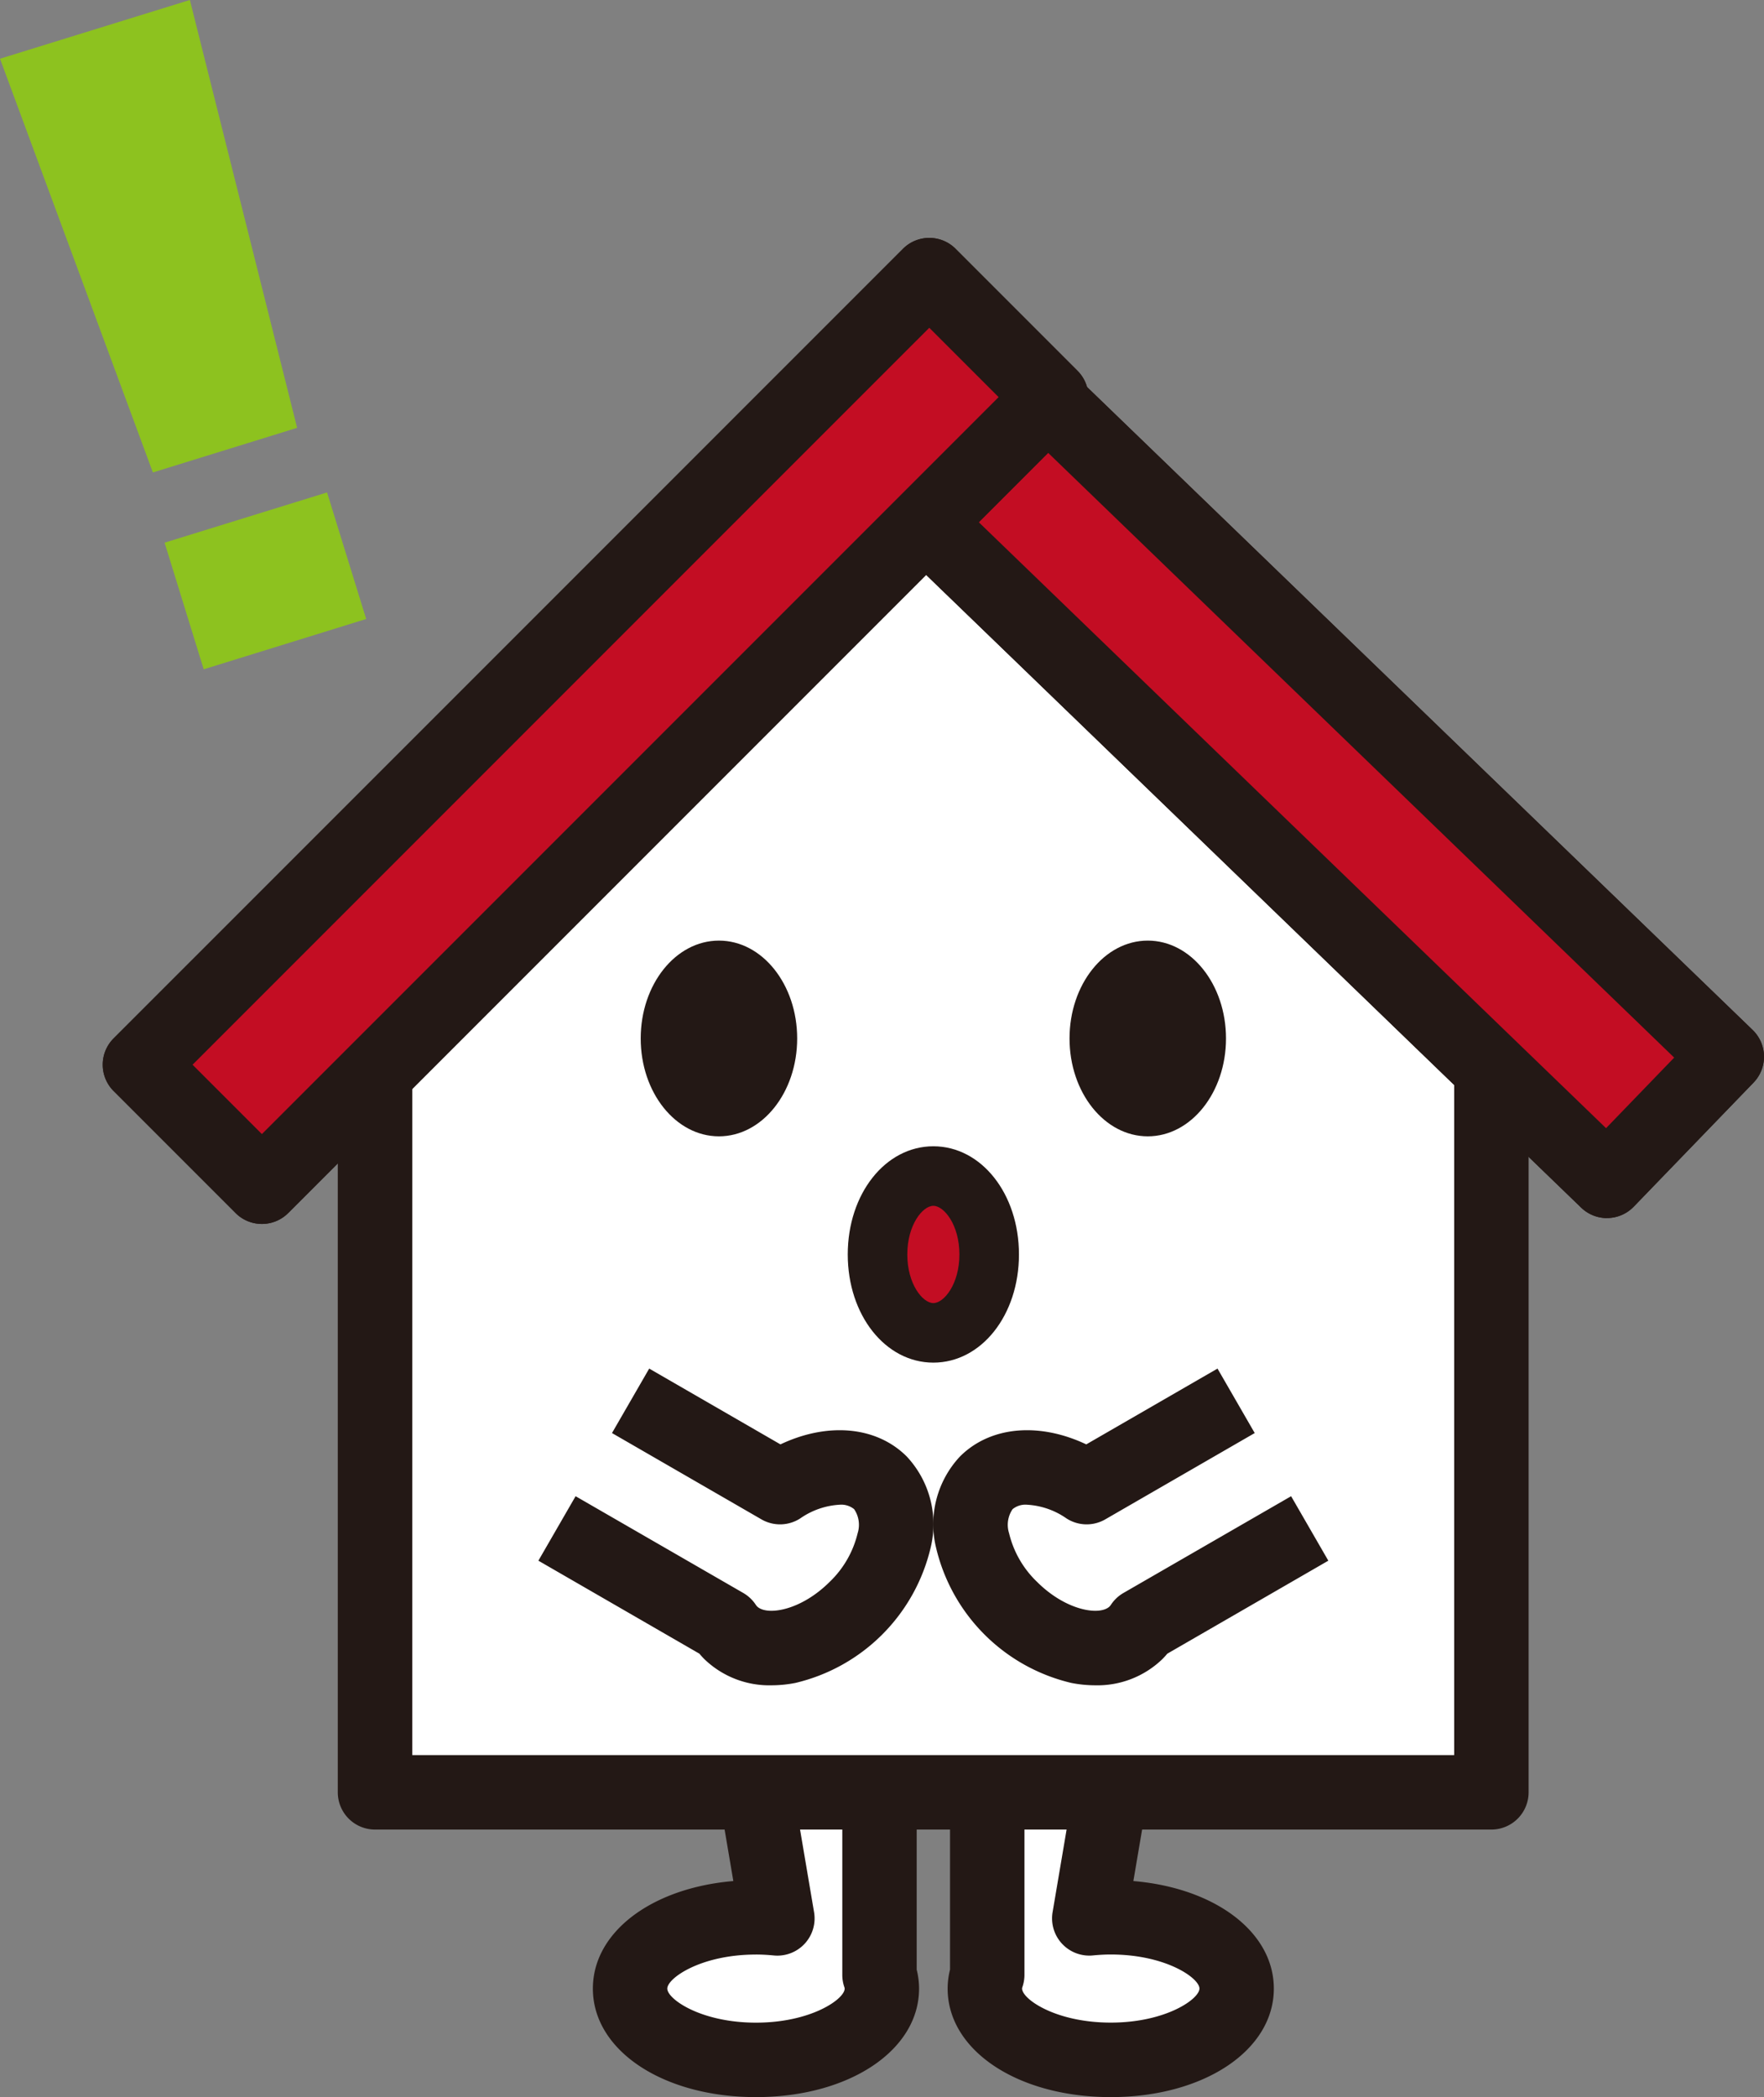
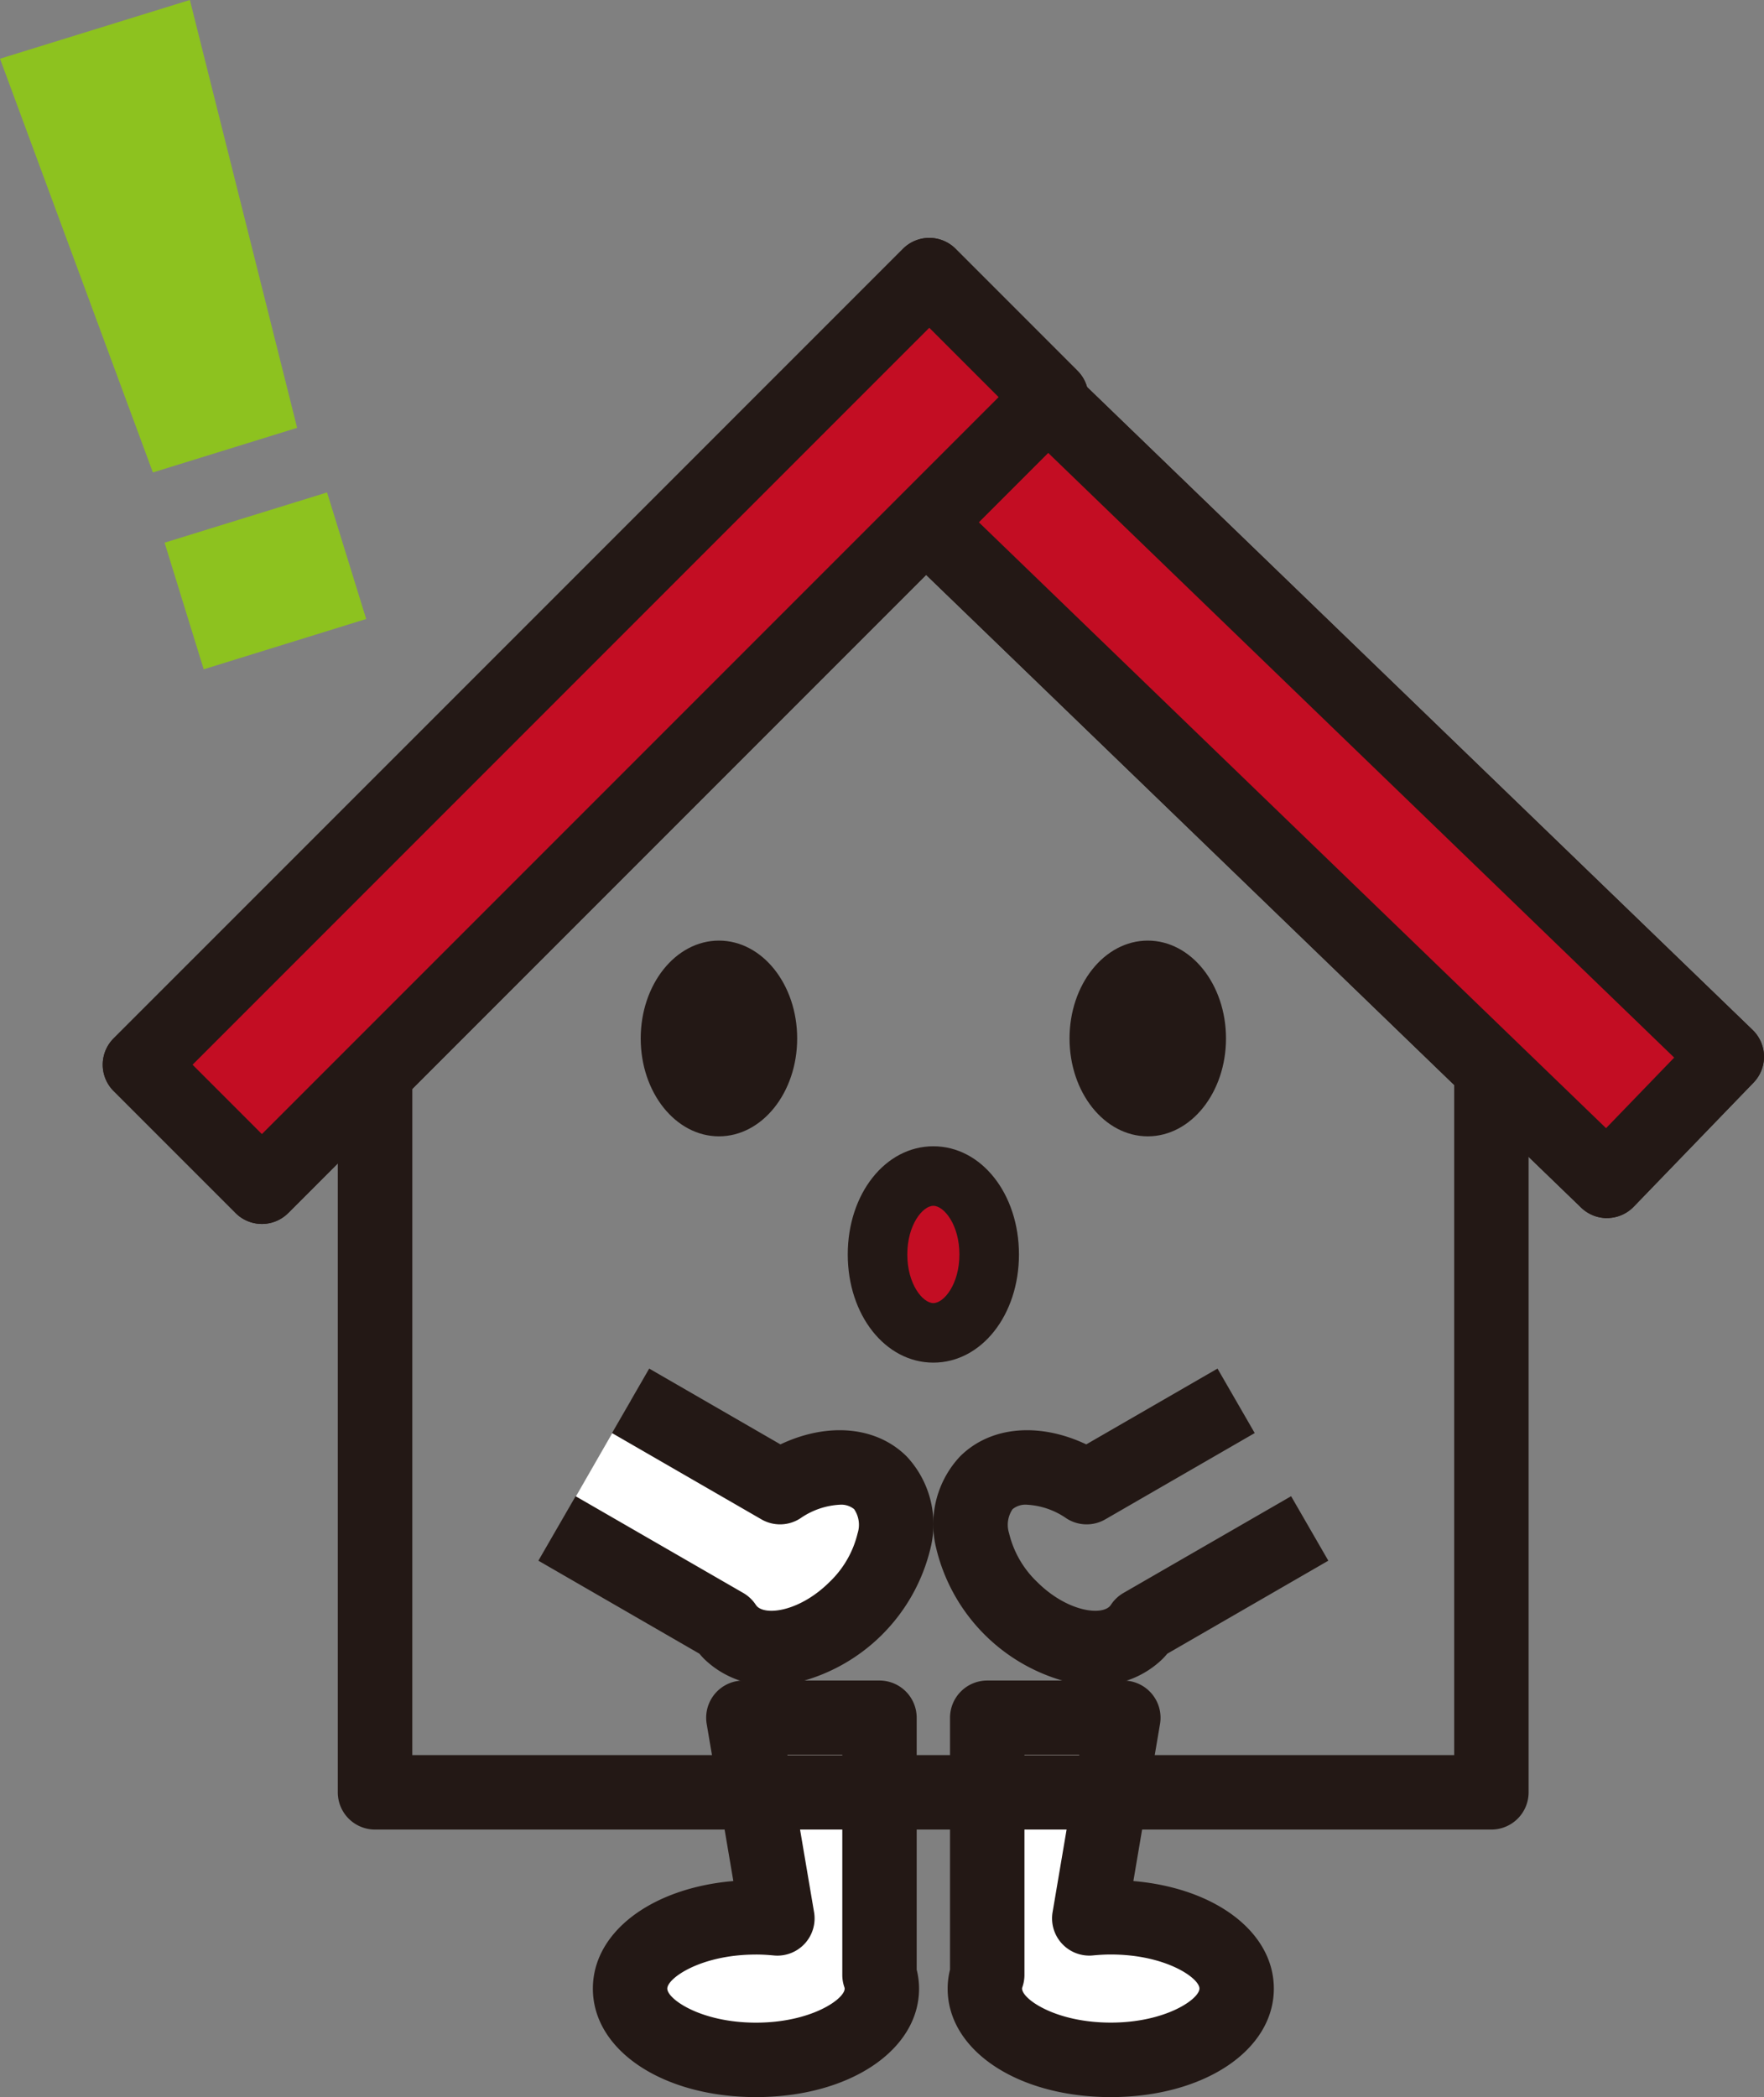
<svg xmlns="http://www.w3.org/2000/svg" id="グループ_1797" data-name="グループ 1797" width="100.971" height="120" viewBox="0 0 100.971 120">
  <rect x="0" y="0" width="100.971" height="120" fill="#808080" stroke="none" />
  <defs>
    <clipPath id="clip-path">
      <rect id="長方形_1059" data-name="長方形 1059" width="100.971" height="120" fill="none" />
    </clipPath>
  </defs>
  <g id="グループ_1796" data-name="グループ 1796" clip-path="url(#clip-path)">
    <path id="パス_3434" data-name="パス 3434" d="M98.94,245.46V230.745H91.151L93.1,242.228c-.4-.039-.809-.063-1.229-.063-3.98,0-7.205,1.826-7.205,4.079s3.226,4.078,7.205,4.078,7.205-1.826,7.205-4.078a2.4,2.4,0,0,0-.136-.783" transform="translate(-48.599 -132.452)" fill="#fff" />
    <path id="パス_3435" data-name="パス 3435" d="M89,249.581c-5.322,0-9.335-2.669-9.335-6.208,0-3.246,3.375-5.76,8.04-6.155L86.18,228.23a2.13,2.13,0,0,1,2.1-2.486h7.79a2.13,2.13,0,0,1,2.13,2.13v14.413a4.459,4.459,0,0,1,.136,1.086c0,3.539-4.014,6.208-9.335,6.208m0-8.157c-3.158,0-5.076,1.353-5.076,1.949s1.917,1.948,5.076,1.948,5.076-1.353,5.076-1.948a.3.3,0,0,0-.02-.091,2.138,2.138,0,0,1-.115-.692V230H90.8l1.526,9a2.13,2.13,0,0,1-2.306,2.476c-.37-.036-.7-.053-1.022-.053" transform="translate(-45.729 -129.581)" fill="#231815" />
    <path id="パス_3436" data-name="パス 3436" d="M139.542,242.164c-.42,0-.828.025-1.228.063l1.948-11.484h-7.789V245.46a2.406,2.406,0,0,0-.136.783c0,2.253,3.226,4.079,7.205,4.079s7.206-1.826,7.206-4.079-3.226-4.078-7.206-4.078" transform="translate(-75.964 -132.451)" fill="#fff" />
    <path id="パス_3437" data-name="パス 3437" d="M136.672,249.581c-5.322,0-9.335-2.669-9.335-6.209a4.464,4.464,0,0,1,.136-1.086V227.874a2.13,2.13,0,0,1,2.13-2.13h7.79a2.13,2.13,0,0,1,2.1,2.486l-1.525,8.988c4.665.394,8.04,2.908,8.04,6.154,0,3.539-4.014,6.209-9.335,6.209M131.733,230v12.585a2.14,2.14,0,0,1-.115.693.3.3,0,0,0-.02.091c0,.6,1.918,1.949,5.076,1.949s5.076-1.354,5.076-1.949-1.918-1.948-5.076-1.948c-.318,0-.653.017-1.022.053A2.13,2.13,0,0,1,133.344,239l1.526-9Z" transform="translate(-73.094 -129.581)" fill="#231815" />
-     <path id="パス_3438" data-name="パス 3438" d="M82.64,51.15,50.413,81.088H50.4v50.833h63.9V81.088h.017Z" transform="translate(-28.928 -29.361)" fill="#fff" />
    <path id="パス_3439" data-name="パス 3439" d="M111.423,136.2h-63.9a2.13,2.13,0,0,1-2.13-2.13V83.236a2.129,2.129,0,0,1,.961-1.781l32.07-26.085a2.13,2.13,0,0,1,2.7.012L112.8,81.6a2.131,2.131,0,0,1,.755,1.911V134.07a2.13,2.13,0,0,1-2.13,2.13m-61.767-4.26h59.637V84.224L79.759,59.778l-30.1,24.485Zm-2.113-48.7h0Z" transform="translate(-26.058 -31.51)" fill="#231815" />
    <rect id="長方形_1055" data-name="長方形 1055" width="9.873" height="63.897" transform="matrix(0.695, -0.719, 0.719, 0.695, 46.019, 23.182)" fill="#c30d23" />
    <path id="パス_3440" data-name="パス 3440" d="M151.123,88.5a2.13,2.13,0,0,1-1.479-.6L103.68,43.513a2.13,2.13,0,0,1-.052-3.012l6.858-7.1a2.129,2.129,0,0,1,3.011-.053l45.964,44.387a2.13,2.13,0,0,1,.053,3.012l-6.858,7.1a2.13,2.13,0,0,1-1.495.65h-.038m-42.952-46.57,42.9,41.428,3.9-4.038-42.9-41.428Z" transform="translate(-59.141 -18.799)" fill="#231815" />
    <rect id="長方形_1056" data-name="長方形 1056" width="9.873" height="63.897" transform="matrix(0.695, -0.719, 0.719, 0.695, 46.019, 23.182)" fill="#c30d23" />
    <path id="パス_3441" data-name="パス 3441" d="M151.123,88.5a2.13,2.13,0,0,1-1.479-.6L103.68,43.513a2.13,2.13,0,0,1-.052-3.012l6.858-7.1a2.129,2.129,0,0,1,3.011-.053l45.964,44.387a2.13,2.13,0,0,1,.053,3.012l-6.858,7.1a2.13,2.13,0,0,1-1.495.65h-.038m-42.952-46.57,42.9,41.428,3.9-4.038-42.9-41.428Z" transform="translate(-59.141 -18.799)" fill="#231815" />
    <rect id="長方形_1057" data-name="長方形 1057" width="63.897" height="9.873" transform="translate(8.009 60.925) rotate(-45)" fill="#c30d23" />
    <path id="パス_3442" data-name="パス 3442" d="M22.914,88.38a2.124,2.124,0,0,1-1.506-.624l-6.981-6.981a2.131,2.131,0,0,1,0-3.013L59.609,32.581a2.13,2.13,0,0,1,3.012,0L69.6,39.562a2.13,2.13,0,0,1,0,3.012L24.42,87.756a2.124,2.124,0,0,1-1.506.624m-3.969-9.111,3.969,3.969,42.17-42.17L61.115,37.1Z" transform="translate(-7.923 -18.344)" fill="#231815" />
    <rect id="長方形_1058" data-name="長方形 1058" width="63.897" height="9.873" transform="translate(8.009 60.925) rotate(-45)" fill="#c30d23" />
    <path id="パス_3443" data-name="パス 3443" d="M22.914,88.38a2.124,2.124,0,0,1-1.506-.624l-6.981-6.981a2.131,2.131,0,0,1,0-3.013L59.609,32.581a2.13,2.13,0,0,1,3.012,0L69.6,39.562a2.13,2.13,0,0,1,0,3.012L24.42,87.756a2.124,2.124,0,0,1-1.506.624m-3.969-9.111,3.969,3.969,42.17-42.17L61.115,37.1Z" transform="translate(-7.923 -18.344)" fill="#231815" />
    <path id="パス_3444" data-name="パス 3444" d="M95.049,131.955c0,3.091-2,5.6-4.478,5.6s-4.478-2.506-4.478-5.6,2-5.6,4.478-5.6,4.478,2.506,4.478,5.6" transform="translate(-49.419 -72.532)" fill="#231815" />
    <path id="パス_3445" data-name="パス 3445" d="M152.672,131.955c0,3.091-2,5.6-4.478,5.6s-4.478-2.506-4.478-5.6,2-5.6,4.478-5.6,4.478,2.506,4.478,5.6" transform="translate(-82.496 -72.532)" fill="#231815" />
-     <path id="パス_3446" data-name="パス 3446" d="M137.078,193.114c-2.106-1.368-4.457-1.536-5.747-.246-1.593,1.593-.964,4.8,1.4,7.172s5.579,3,7.172,1.4a2.781,2.781,0,0,0,.344-.43l9.575-5.528-4.2-7.309Z" transform="translate(-74.881 -108.017)" fill="#fff" />
    <path id="パス_3447" data-name="パス 3447" d="M136.318,196.681a2.131,2.131,0,0,0-.708.664.857.857,0,0,1-.077.1c-.548.549-2.488.268-4.16-1.4a5.691,5.691,0,0,1-1.6-2.78,1.594,1.594,0,0,1,.2-1.38,1.167,1.167,0,0,1,.826-.254,4.359,4.359,0,0,1,2.254.78,2.129,2.129,0,0,0,2.225.058l8.555-4.939-2.13-3.689-7.512,4.337c-2.7-1.277-5.493-1.044-7.231.695a5.673,5.673,0,0,0-1.368,5.21,10.41,10.41,0,0,0,7.746,7.746,7.087,7.087,0,0,0,1.358.135,5.353,5.353,0,0,0,3.852-1.5c.1-.1.19-.2.281-.309l9.217-5.322-2.13-3.689Z" transform="translate(-72.013 -105.528)" fill="#231815" />
    <path id="パス_3448" data-name="パス 3448" d="M87.647,193.114c2.105-1.368,4.457-1.536,5.747-.246,1.593,1.593.964,4.8-1.4,7.172s-5.579,3-7.172,1.4a2.782,2.782,0,0,1-.344-.43L74.9,195.486l4.2-7.309Z" transform="translate(-42.993 -108.017)" fill="#fff" />
    <path id="パス_3449" data-name="パス 3449" d="M84.075,196.681a2.131,2.131,0,0,1,.708.664.855.855,0,0,0,.077.1c.548.549,2.488.268,4.16-1.4a5.691,5.691,0,0,0,1.6-2.78,1.594,1.594,0,0,0-.2-1.38,1.167,1.167,0,0,0-.826-.254,4.359,4.359,0,0,0-2.254.78,2.129,2.129,0,0,1-2.225.058l-8.555-4.939,2.13-3.689,7.512,4.337c2.7-1.277,5.493-1.044,7.231.695a5.673,5.673,0,0,1,1.368,5.21,10.41,10.41,0,0,1-7.746,7.746,7.087,7.087,0,0,1-1.358.135,5.353,5.353,0,0,1-3.852-1.5c-.1-.1-.19-.2-.281-.309l-9.217-5.322,2.13-3.689Z" transform="translate(-41.53 -105.528)" fill="#231815" />
    <path id="パス_3450" data-name="パス 3450" d="M0,3.361,10.869,0l6.138,24.482L8.751,27.036ZM11.66,38.3,9.421,31.054l9.3-2.875,2.239,7.242Z" transform="translate(0 -0.001)" fill="#8dc21f" />
    <path id="パス_3451" data-name="パス 3451" d="M124.306,162.461c0,2.478-1.43,4.486-3.195,4.486s-3.195-2.008-3.195-4.486,1.43-4.486,3.195-4.486,3.195,2.009,3.195,4.486" transform="translate(-67.686 -90.68)" fill="#c30d23" />
    <path id="パス_3452" data-name="パス 3452" d="M118.815,166.356c-2.747,0-4.9-2.719-4.9-6.19s2.152-6.19,4.9-6.19,4.9,2.719,4.9,6.19-2.152,6.19-4.9,6.19m0-8.973c-.608,0-1.491,1.084-1.491,2.783s.883,2.783,1.491,2.783,1.491-1.084,1.491-2.783-.883-2.783-1.491-2.783" transform="translate(-65.39 -88.384)" fill="#231815" />
  </g>
</svg>